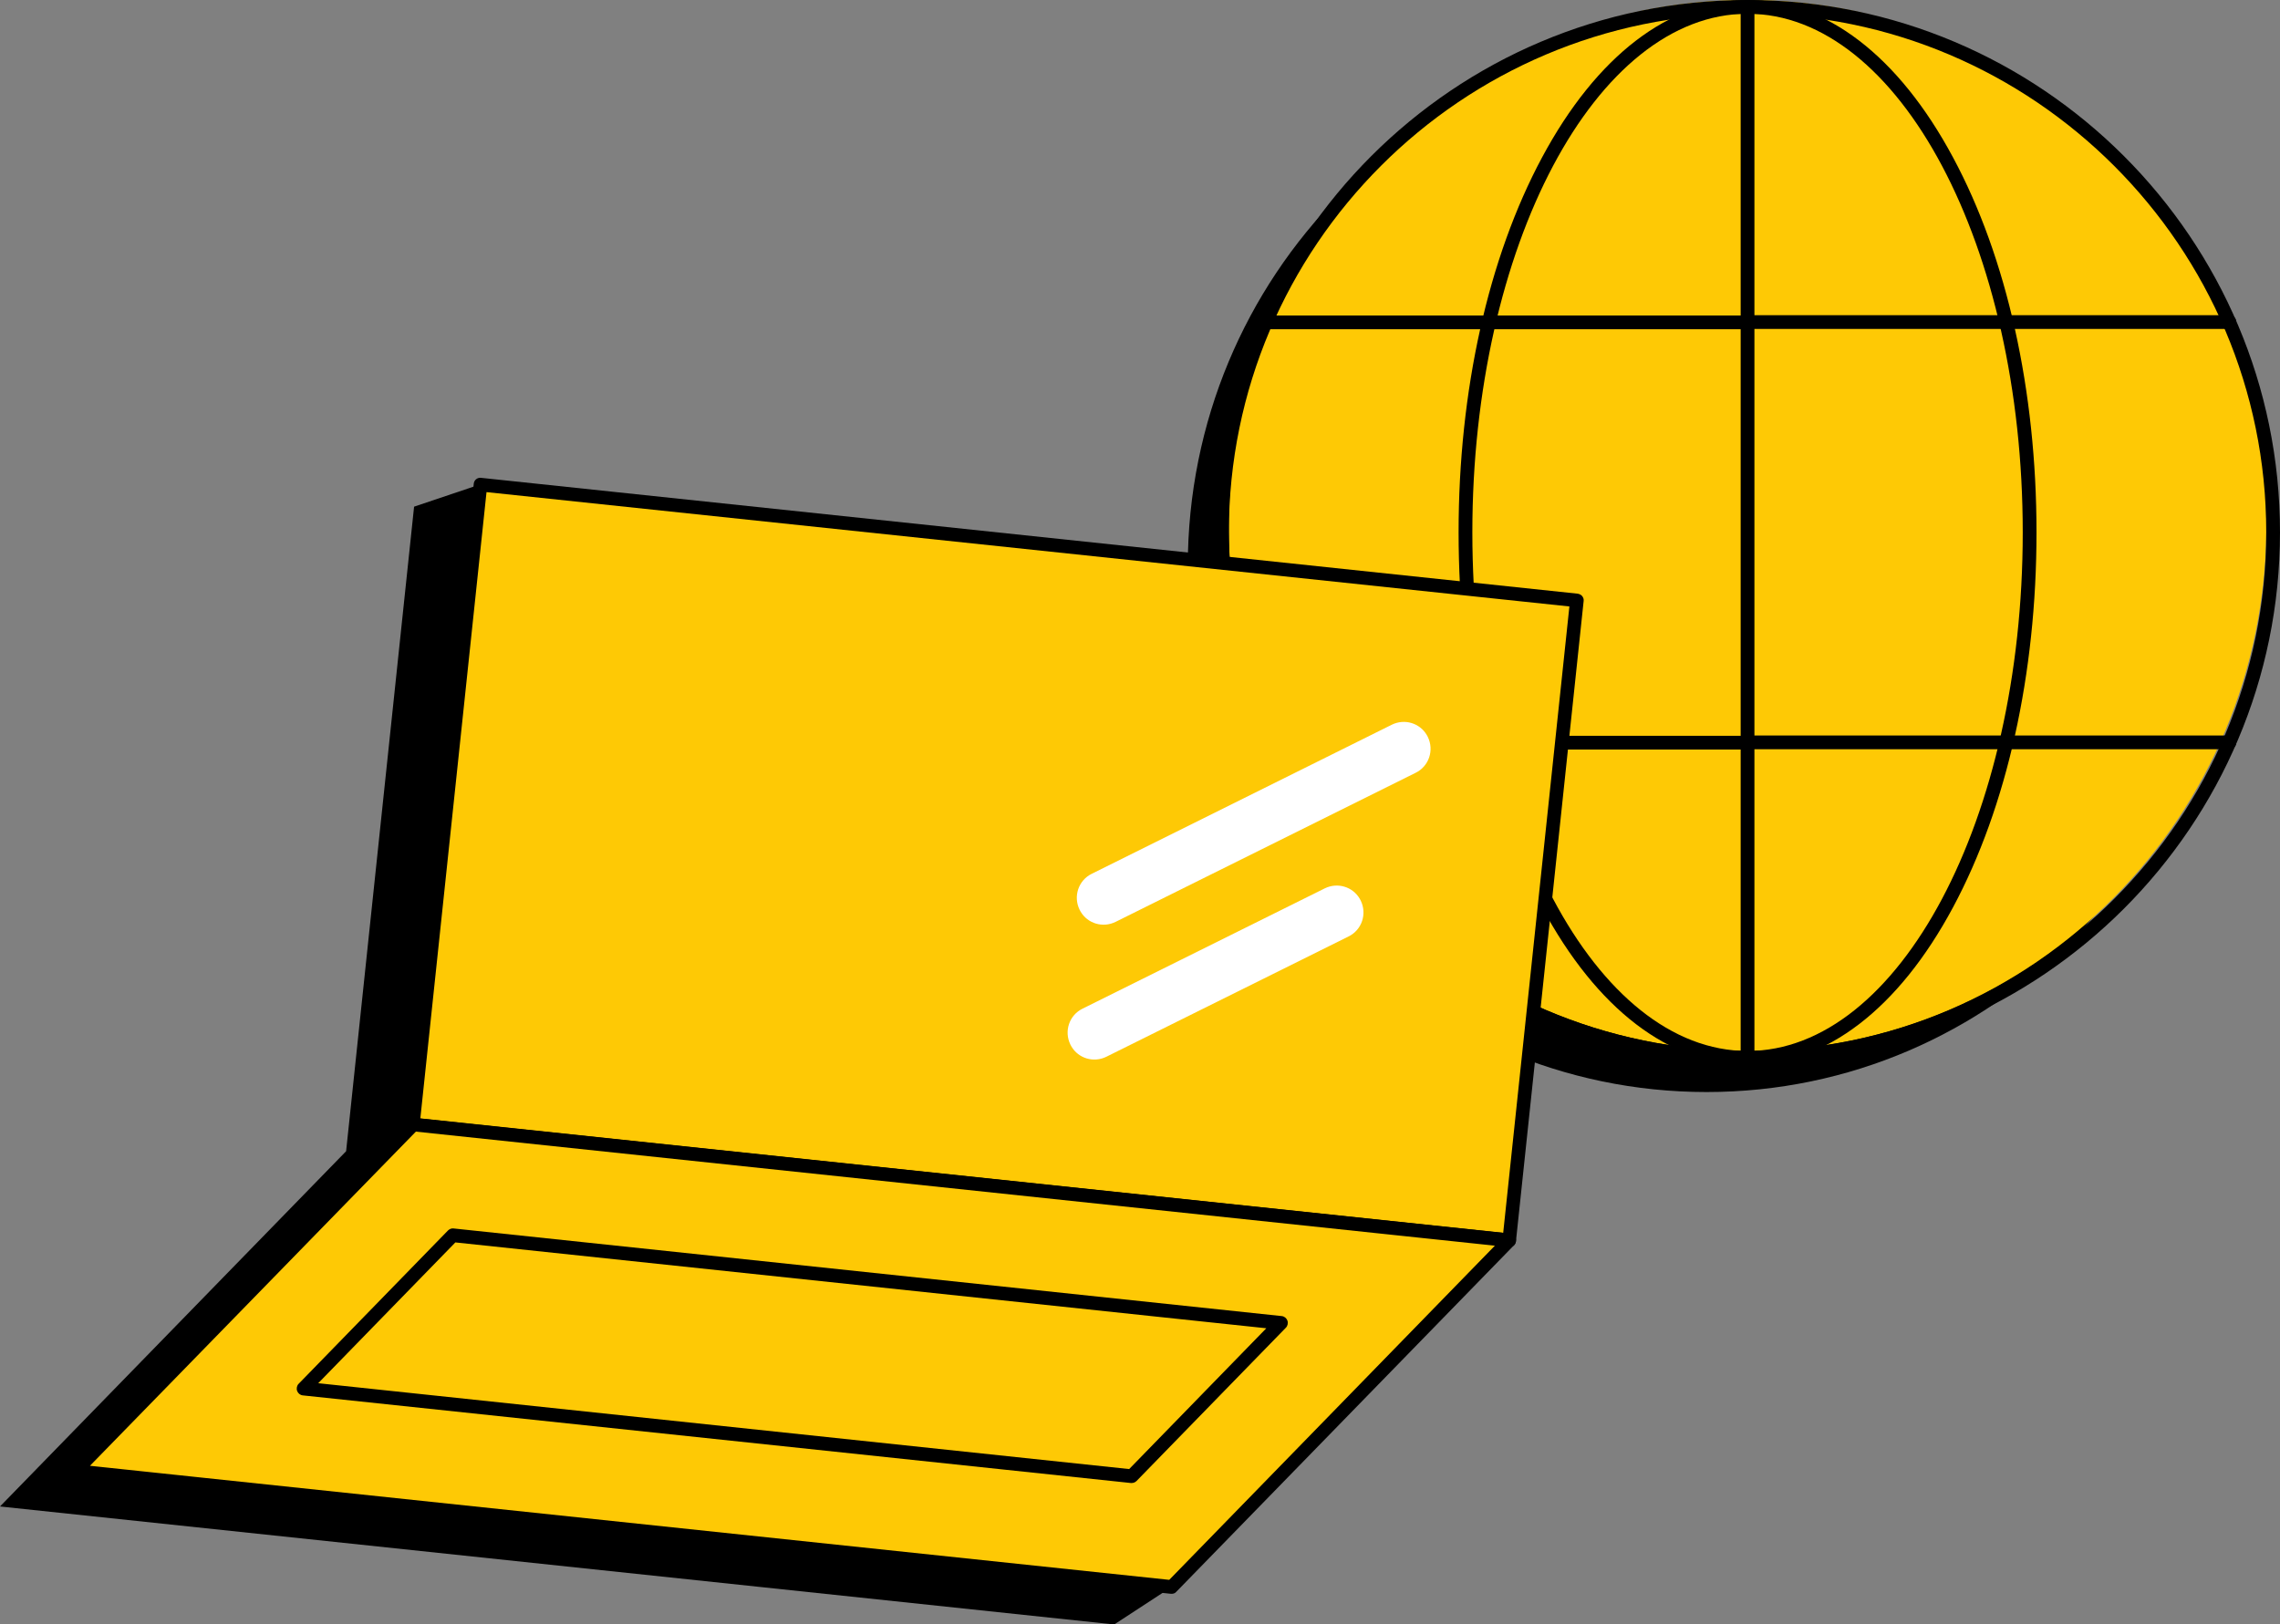
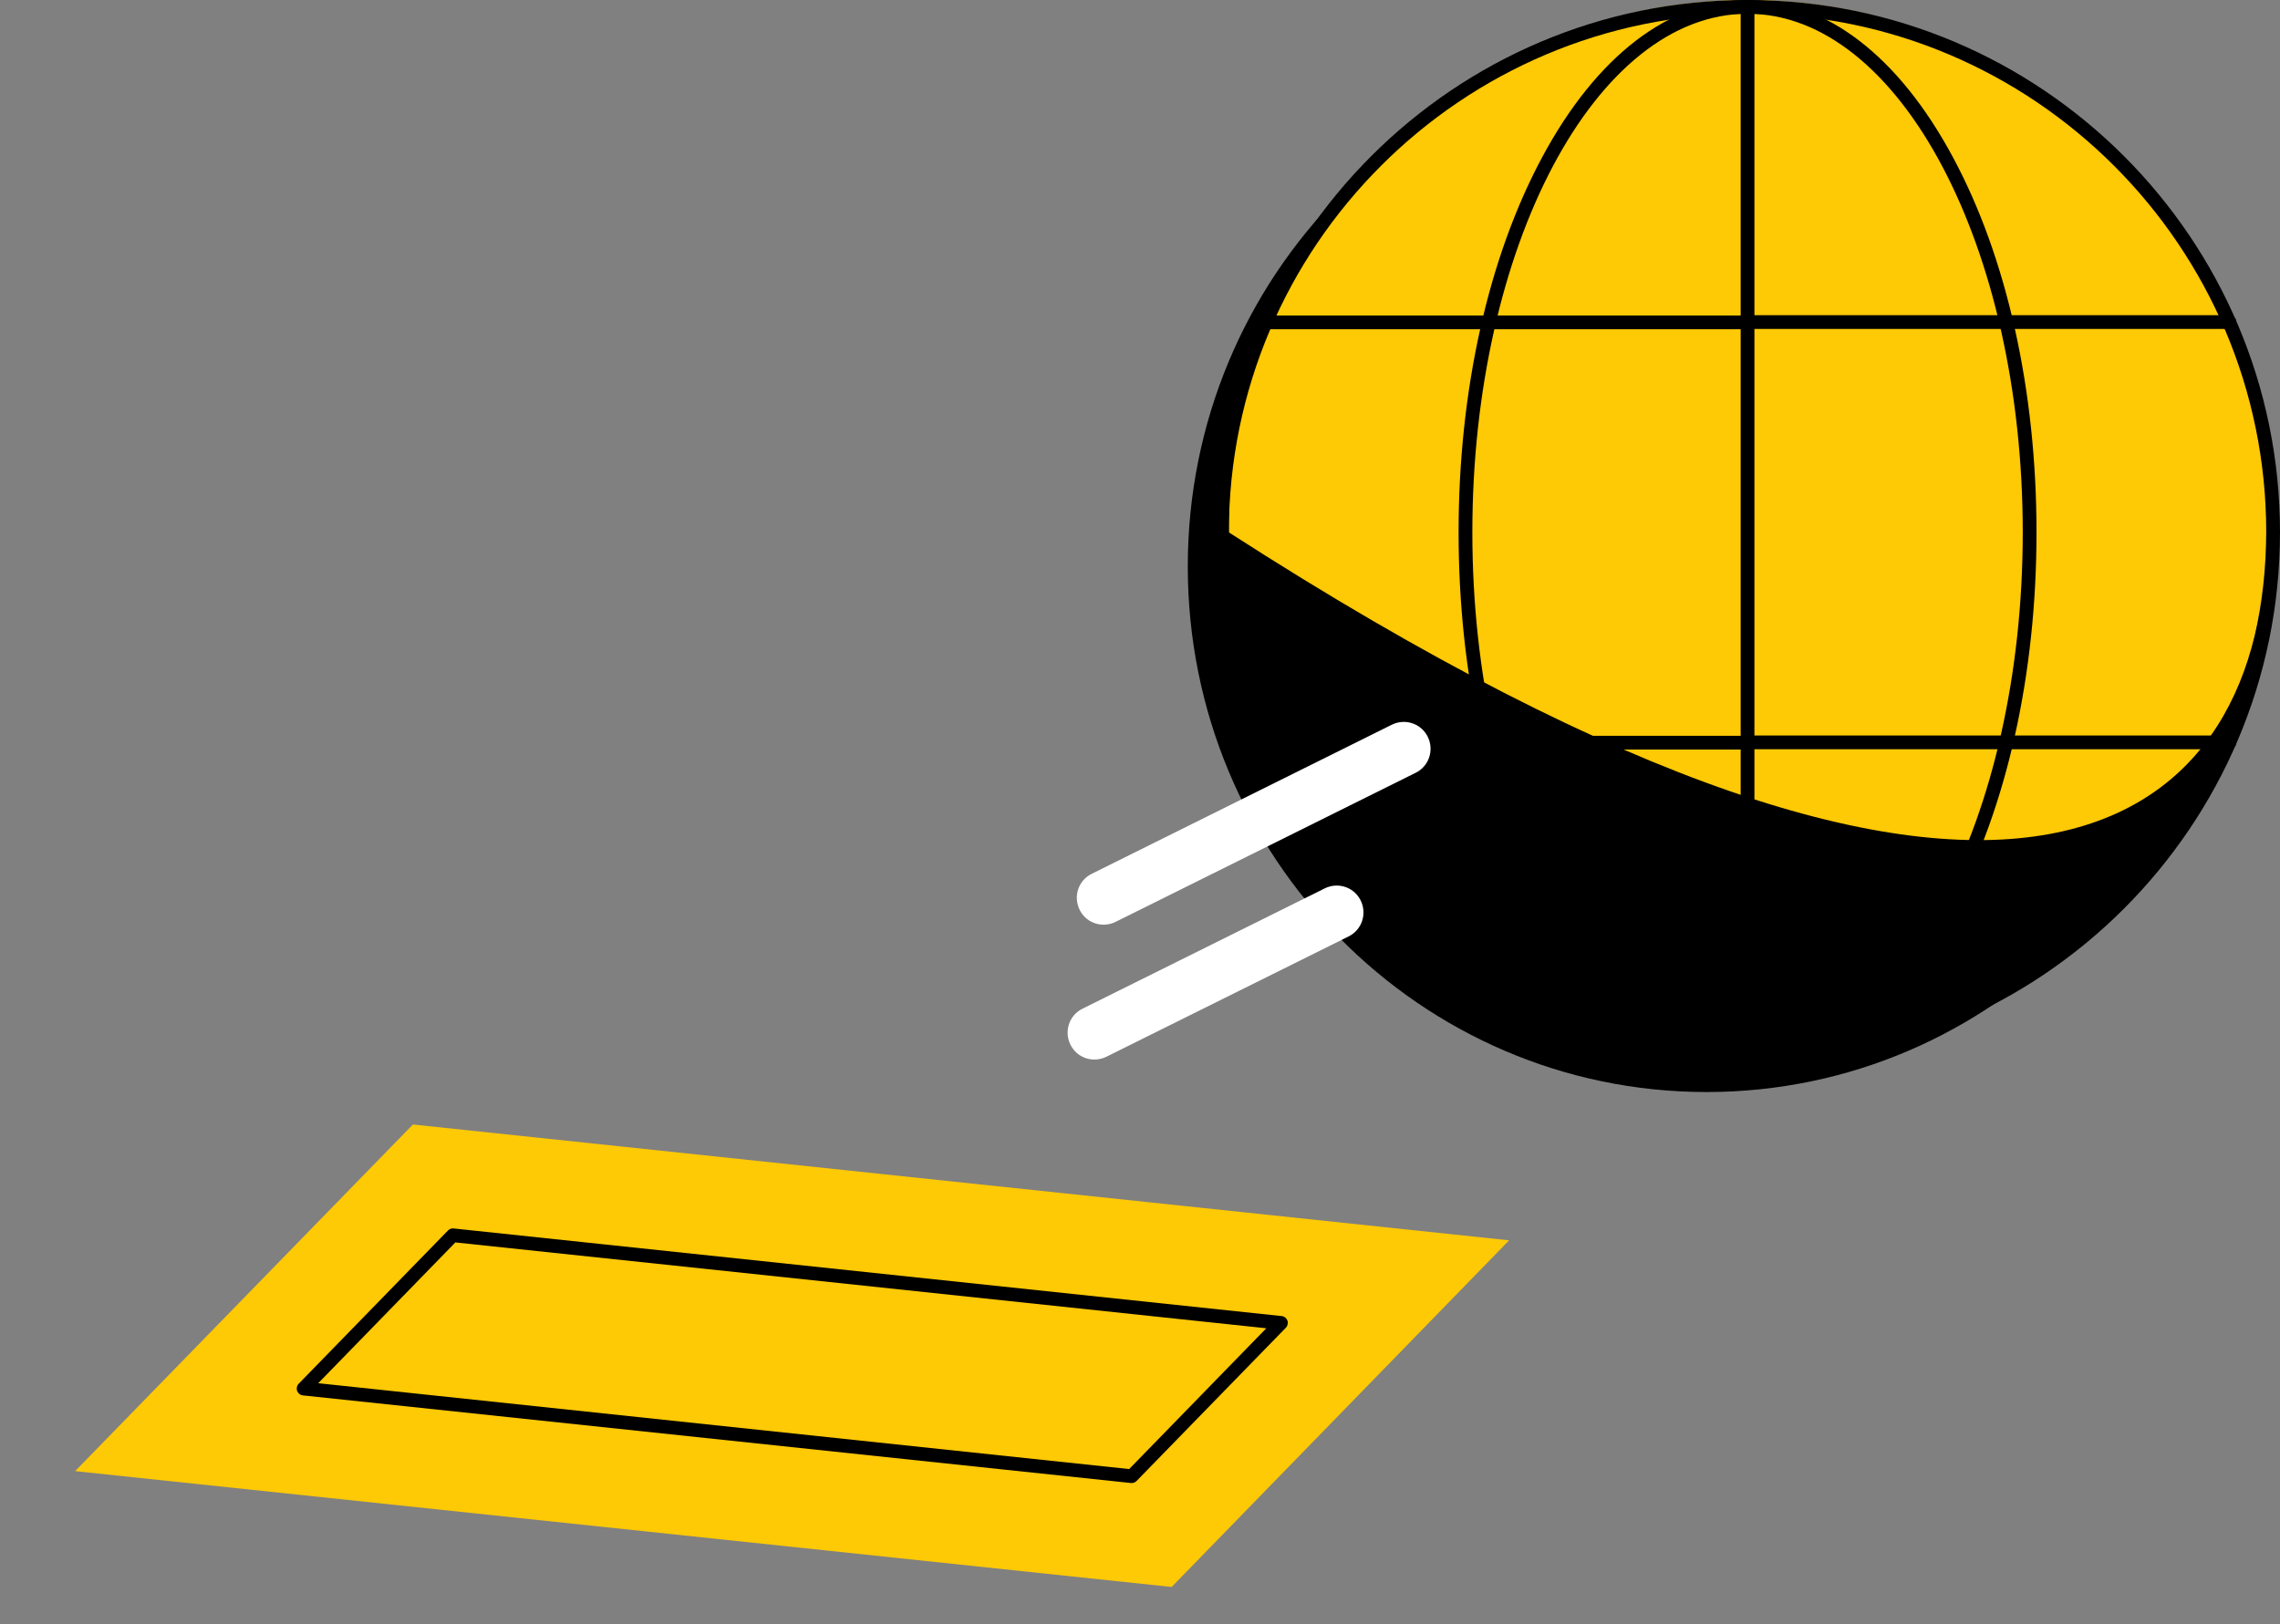
<svg xmlns="http://www.w3.org/2000/svg" version="1.1" width="167px" height="119px" viewBox="0 0 167.0 119.0">
  <rect x="0" y="0" width="167.0" height="119.0" fill="#808080" stroke="none" />
  <defs>
    <clipPath id="i0">
      <path d="M1440,0 L1440,2530 L0,2530 L0,0 L1440,0 Z" />
    </clipPath>
    <clipPath id="i1">
      <path d="M38,0 C58.987,0 76,17.237 76,38.5 C76,59.763 58.987,77 38,77 C17.013,77 0,59.763 0,38.5 C0,17.237 17.013,0 38,0 Z" />
    </clipPath>
    <clipPath id="i2">
      <path d="M21.165,0 C26.884,0 32.23,4.093 36.217,11.534 C40.161,18.865 42.33,28.626 42.33,39 C42.33,49.374 40.161,59.113 36.217,66.466 C32.23,73.907 26.884,78 21.165,78 C15.447,78 10.101,73.907 6.113,66.466 C2.169,59.135 0,49.374 0,39 C0,28.626 2.169,18.887 6.113,11.534 C10.101,4.093 15.447,0 21.165,0 Z M21.165,1.007 C10.057,1.007 1.008,18.056 1.008,39 C1.008,59.944 10.057,76.993 21.165,76.993 C32.274,76.993 41.322,59.944 41.322,39 C41.322,18.056 32.274,1.007 21.165,1.007 Z" />
    </clipPath>
    <clipPath id="i3">
      <path d="M35.801,0 C36.086,0 36.305,0.219 36.305,0.503 L36.305,23.089 L71.098,23.089 C71.383,23.089 71.602,23.308 71.602,23.593 C71.602,23.877 71.383,24.096 71.098,24.096 L36.305,24.096 L36.305,53.882 L71.098,53.882 C71.383,53.882 71.602,54.101 71.602,54.386 C71.602,54.67 71.383,54.889 71.098,54.889 L36.305,54.889 L36.305,77.475 C36.305,77.781 36.086,78 35.801,78 C35.516,78 35.297,77.781 35.297,77.497 L35.297,54.911 L0.504,54.911 C0.219,54.911 0,54.692 0,54.407 C0,54.123 0.219,53.904 0.504,53.904 L35.297,53.904 L35.297,24.118 L0.504,24.118 C0.219,24.118 0,23.899 0,23.614 C0,23.33 0.219,23.111 0.504,23.111 L35.297,23.111 L35.297,0.503 C35.297,0.219 35.516,0 35.801,0 Z" />
    </clipPath>
    <clipPath id="i4">
-       <path d="M39,0 C60.516,0 78,17.487 78,39 C78,60.513 60.516,78 39,78 C17.484,78 0,60.513 0,39 C0,17.487 17.506,0 39,0 Z M39,1.007 C18.054,1.007 1.008,18.056 1.008,39 C1.008,59.944 18.054,76.993 39,76.993 C59.946,76.993 76.992,59.944 76.992,39 C76.992,18.056 59.946,1.007 39,1.007 Z" />
+       <path d="M39,0 C60.516,0 78,17.487 78,39 C78,60.513 60.516,78 39,78 C17.484,78 0,60.513 0,39 C0,17.487 17.506,0 39,0 Z M39,1.007 C18.054,1.007 1.008,18.056 1.008,39 C59.946,76.993 76.992,59.944 76.992,39 C76.992,18.056 59.946,1.007 39,1.007 Z" />
    </clipPath>
    <clipPath id="i5">
      <path d="M35.179,0 L111.668,10.249 L106.732,57.12 L107.276,57.186 L106.645,57.817 L106.624,58.143 L106.341,58.121 L85.816,80.773 L81.62,83.515 L81.359,83.493 L0,74.876 L25.351,48.851 L30.33,1.632 L35.179,0 Z" />
    </clipPath>
    <clipPath id="i6">
-       <path d="M0,0 L80.754,0.007 L80.758,47.162 L0.004,47.155 L0,0 Z" />
-     </clipPath>
+       </clipPath>
    <clipPath id="i7">
-       <path d="M5.507,0.006 L85.822,8.492 C85.953,8.514 86.083,8.58 86.149,8.667 C86.235,8.775 86.279,8.906 86.257,9.036 L81.3,55.929 C81.278,56.06 81.213,56.191 81.126,56.256 C81.039,56.321 80.93,56.365 80.8,56.365 L80.756,56.365 L0.441,47.878 C0.158,47.856 -0.037,47.595 0.006,47.334 L4.963,0.441 C4.985,0.158 5.246,-0.037 5.507,0.006 Z M5.898,1.051 L1.05,46.943 L80.365,55.32 L85.214,9.428 L5.898,1.051 Z" />
-     </clipPath>
+       </clipPath>
    <clipPath id="i8">
      <path d="M24.743,0 L105.036,8.486 L80.316,33.88 L0,25.394 L24.743,0 Z" />
    </clipPath>
    <clipPath id="i9">
-       <path d="M25.273,0.004 L105.588,8.491 C105.784,8.512 105.936,8.643 106.001,8.817 C106.067,8.991 106.023,9.209 105.893,9.339 L81.15,34.733 C81.063,34.842 80.933,34.886 80.802,34.886 L80.759,34.886 L0.443,26.399 C0.247,26.377 0.095,26.247 0.03,26.073 C-0.035,25.899 0.008,25.681 0.139,25.551 L24.86,0.156 C24.968,0.048 25.12,-0.018 25.273,0.004 Z M25.447,1.027 L1.574,25.507 L80.628,33.863 L104.479,9.383 L25.447,1.027 Z" />
-     </clipPath>
+       </clipPath>
    <clipPath id="i10">
-       <path d="M10.936,0 L71.597,6.419 L60.661,17.647 L0,11.228 L10.936,0 Z" />
-     </clipPath>
+       </clipPath>
    <clipPath id="i11">
      <path d="M11.488,0.004 L72.149,6.423 C72.344,6.445 72.497,6.576 72.562,6.75 C72.627,6.924 72.584,7.141 72.453,7.272 L61.517,18.5 C61.408,18.609 61.278,18.653 61.147,18.653 L61.104,18.653 L0.443,12.233 C0.247,12.212 0.095,12.081 0.03,11.907 C-0.035,11.733 0.008,11.515 0.139,11.385 L11.075,0.156 C11.184,0.048 11.336,-0.018 11.488,0.004 Z M11.619,1.027 L1.574,11.341 L60.973,17.63 L71.018,7.316 L11.619,1.027 Z" />
    </clipPath>
    <clipPath id="i12">
      <path d="M25.634,0.96 L25.707,1.096 C26.186,2.075 25.794,3.25 24.816,3.729 L2.834,14.652 C1.903,15.108 0.793,14.775 0.277,13.896 L0.204,13.76 C-0.275,12.781 0.117,11.606 1.095,11.127 L23.076,0.204 C24.008,-0.252 25.117,0.081 25.634,0.96 Z" />
    </clipPath>
    <clipPath id="i13">
      <path d="M21.394,0.96 L21.467,1.096 C21.946,2.075 21.554,3.25 20.576,3.729 L2.834,12.542 C1.903,12.998 0.793,12.664 0.277,11.785 L0.204,11.65 C-0.275,10.67 0.117,9.495 1.095,9.017 L18.837,0.204 C19.768,-0.252 20.878,0.081 21.394,0.96 Z" />
    </clipPath>
  </defs>
  <g transform="translate(-476.0 -1056.0)">
    <g clip-path="url(#i0)">
      <g transform="translate(476.0 1056.0)">
        <g transform="translate(87.0 3.0)">
          <g clip-path="url(#i1)">
            <polygon points="0,0 76,0 76,77 0,77 0,0" stroke="none" fill="#000000" />
          </g>
        </g>
        <g transform="translate(90.0 0.0)">
          <g clip-path="url(#i1)">
            <polygon points="0,0 76,0 76,77 0,77 0,0" stroke="none" fill="#FEC905" />
          </g>
        </g>
        <g transform="translate(89.0 0.0)">
          <g transform="translate(17.835 0.0)">
            <g clip-path="url(#i2)">
              <polygon points="0,0 42.33,0 42.33,78 0,78 0,0" stroke="none" fill="#000000" />
            </g>
          </g>
          <g transform="translate(3.199 0.0)">
            <g clip-path="url(#i3)">
              <polygon points="0,0 71.602,0 71.602,78 0,78 0,0" stroke="none" fill="#000000" />
            </g>
          </g>
          <g clip-path="url(#i4)">
            <polygon points="0,0 78,0 78,78 0,78 0,0" stroke="none" fill="#000000" />
          </g>
        </g>
        <g transform="translate(0.0 35)">
          <g transform="translate(0.0 0.485)">
            <g clip-path="url(#i5)">
-               <polygon points="0,0 111.668,0 111.668,83.515 0,83.515 0,0" stroke="none" fill="#000000" />
-             </g>
+               </g>
          </g>
          <g transform="translate(5.014 0.0)">
            <g transform="translate(24.723 0.0)">
              <g transform="translate(5.444 0.506) rotate(6.033)">
                <g clip-path="url(#i6)">
                  <polygon points="1.13686838e-13,0 80.758,0 80.758,47.162 1.13686838e-13,47.162 1.13686838e-13,0" stroke="none" fill="#FEC905" />
                </g>
              </g>
              <g clip-path="url(#i7)">
                <polygon points="-5.55111512e-17,-5.55111512e-17 86.263,-5.55111512e-17 86.263,56.365 -5.55111512e-17,56.365 -5.55111512e-17,-5.55111512e-17" stroke="none" fill="#000000" />
              </g>
            </g>
            <g transform="translate(0.0 46.873)">
              <g transform="translate(0.487 0.505)">
                <g clip-path="url(#i8)">
                  <polygon points="0,0 105.036,0 105.036,33.88 0,33.88 0,0" stroke="none" fill="#FEC905" />
                </g>
              </g>
              <g clip-path="url(#i9)">
                <polygon points="0,0 106.031,0 106.031,34.886 0,34.886 0,0" stroke="none" fill="#000000" />
              </g>
            </g>
            <g transform="translate(16.72 54.99)">
              <g transform="translate(0.487 0.505)">
                <g clip-path="url(#i10)">
                  <polygon points="0,0 71.597,0 71.597,17.647 0,17.647 0,0" stroke="none" fill="#FEC905" />
                </g>
              </g>
              <g clip-path="url(#i11)">
                <polygon points="3.46944695e-18,0 72.592,0 72.592,18.653 3.46944695e-18,18.653 3.46944695e-18,0" stroke="none" fill="#000000" />
              </g>
            </g>
            <g transform="translate(73.858 17.885)">
              <g clip-path="url(#i12)">
                <polygon points="-5.71764858e-15,-5.77315973e-15 25.911,-5.77315973e-15 25.911,14.856 -5.71764858e-15,14.856 -5.71764858e-15,-5.77315973e-15" stroke="none" fill="#FFFFFF" />
              </g>
            </g>
            <g transform="translate(73.184 29.875)">
              <g clip-path="url(#i13)">
                <polygon points="-5.66213743e-15,-1.11299858e-14 21.671,-1.11299858e-14 21.671,12.746 -5.66213743e-15,12.746 -5.66213743e-15,-1.11299858e-14" stroke="none" fill="#FFFFFF" />
              </g>
            </g>
          </g>
        </g>
      </g>
    </g>
  </g>
</svg>